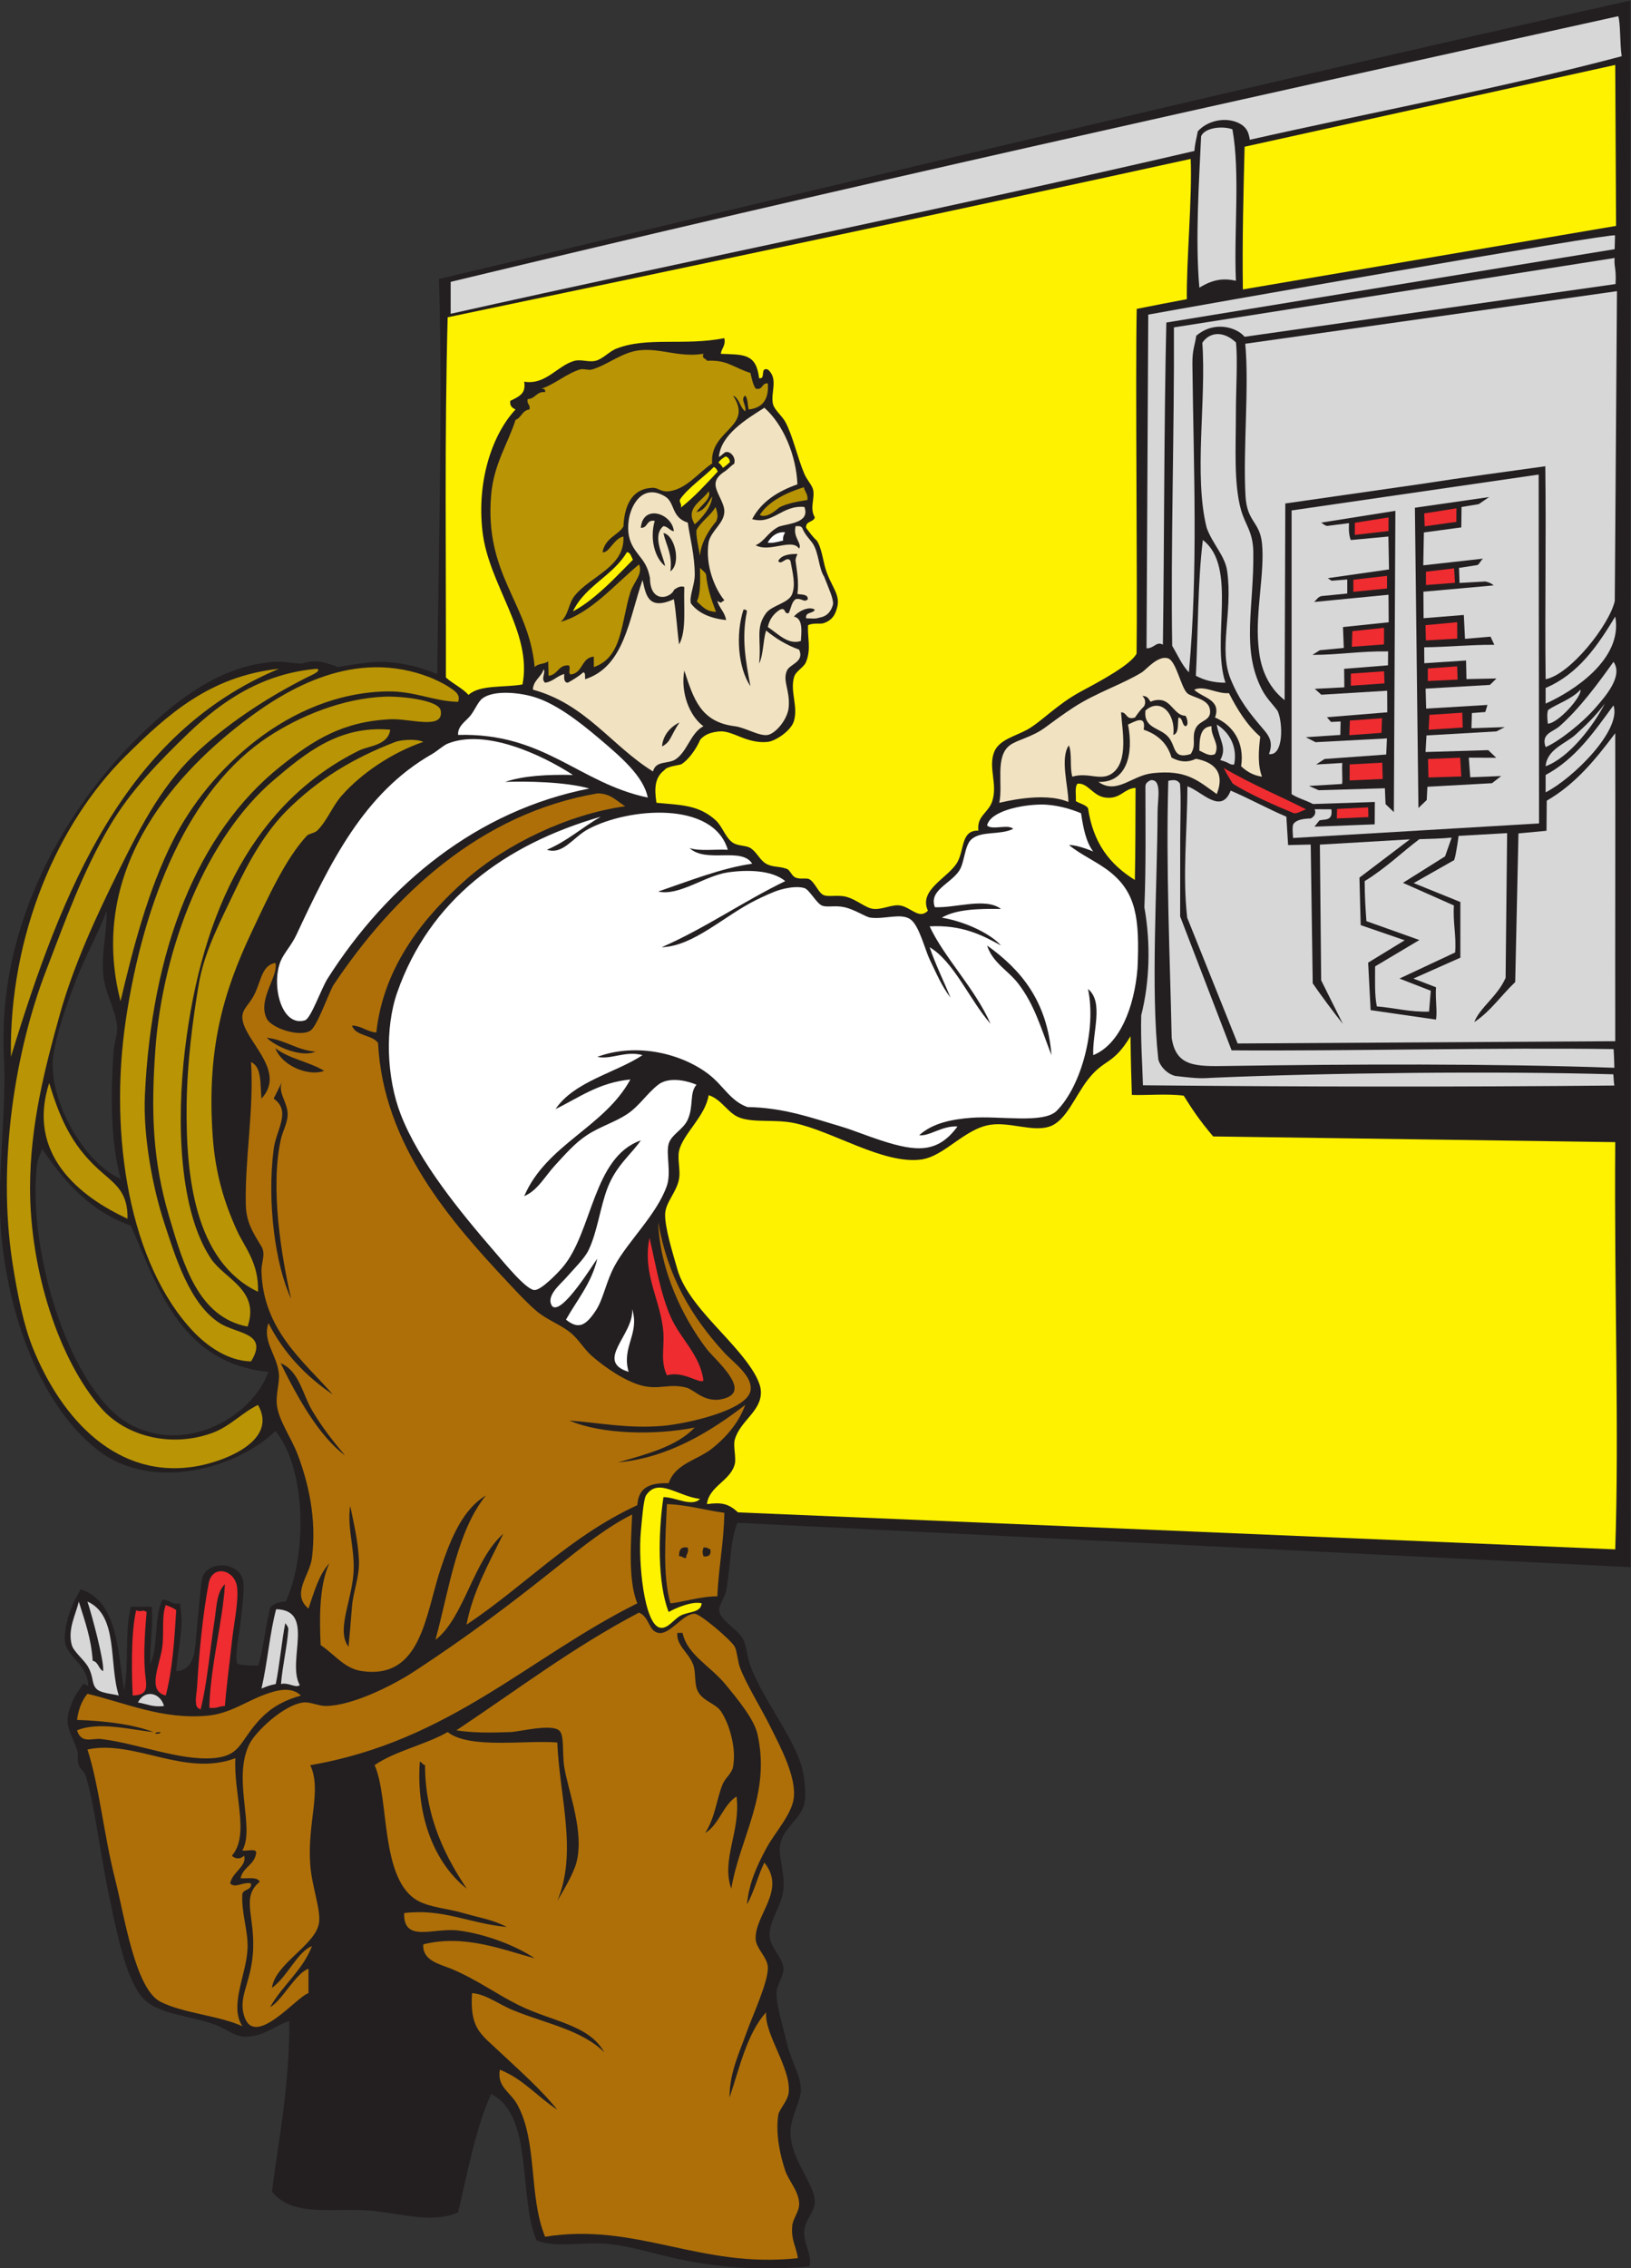
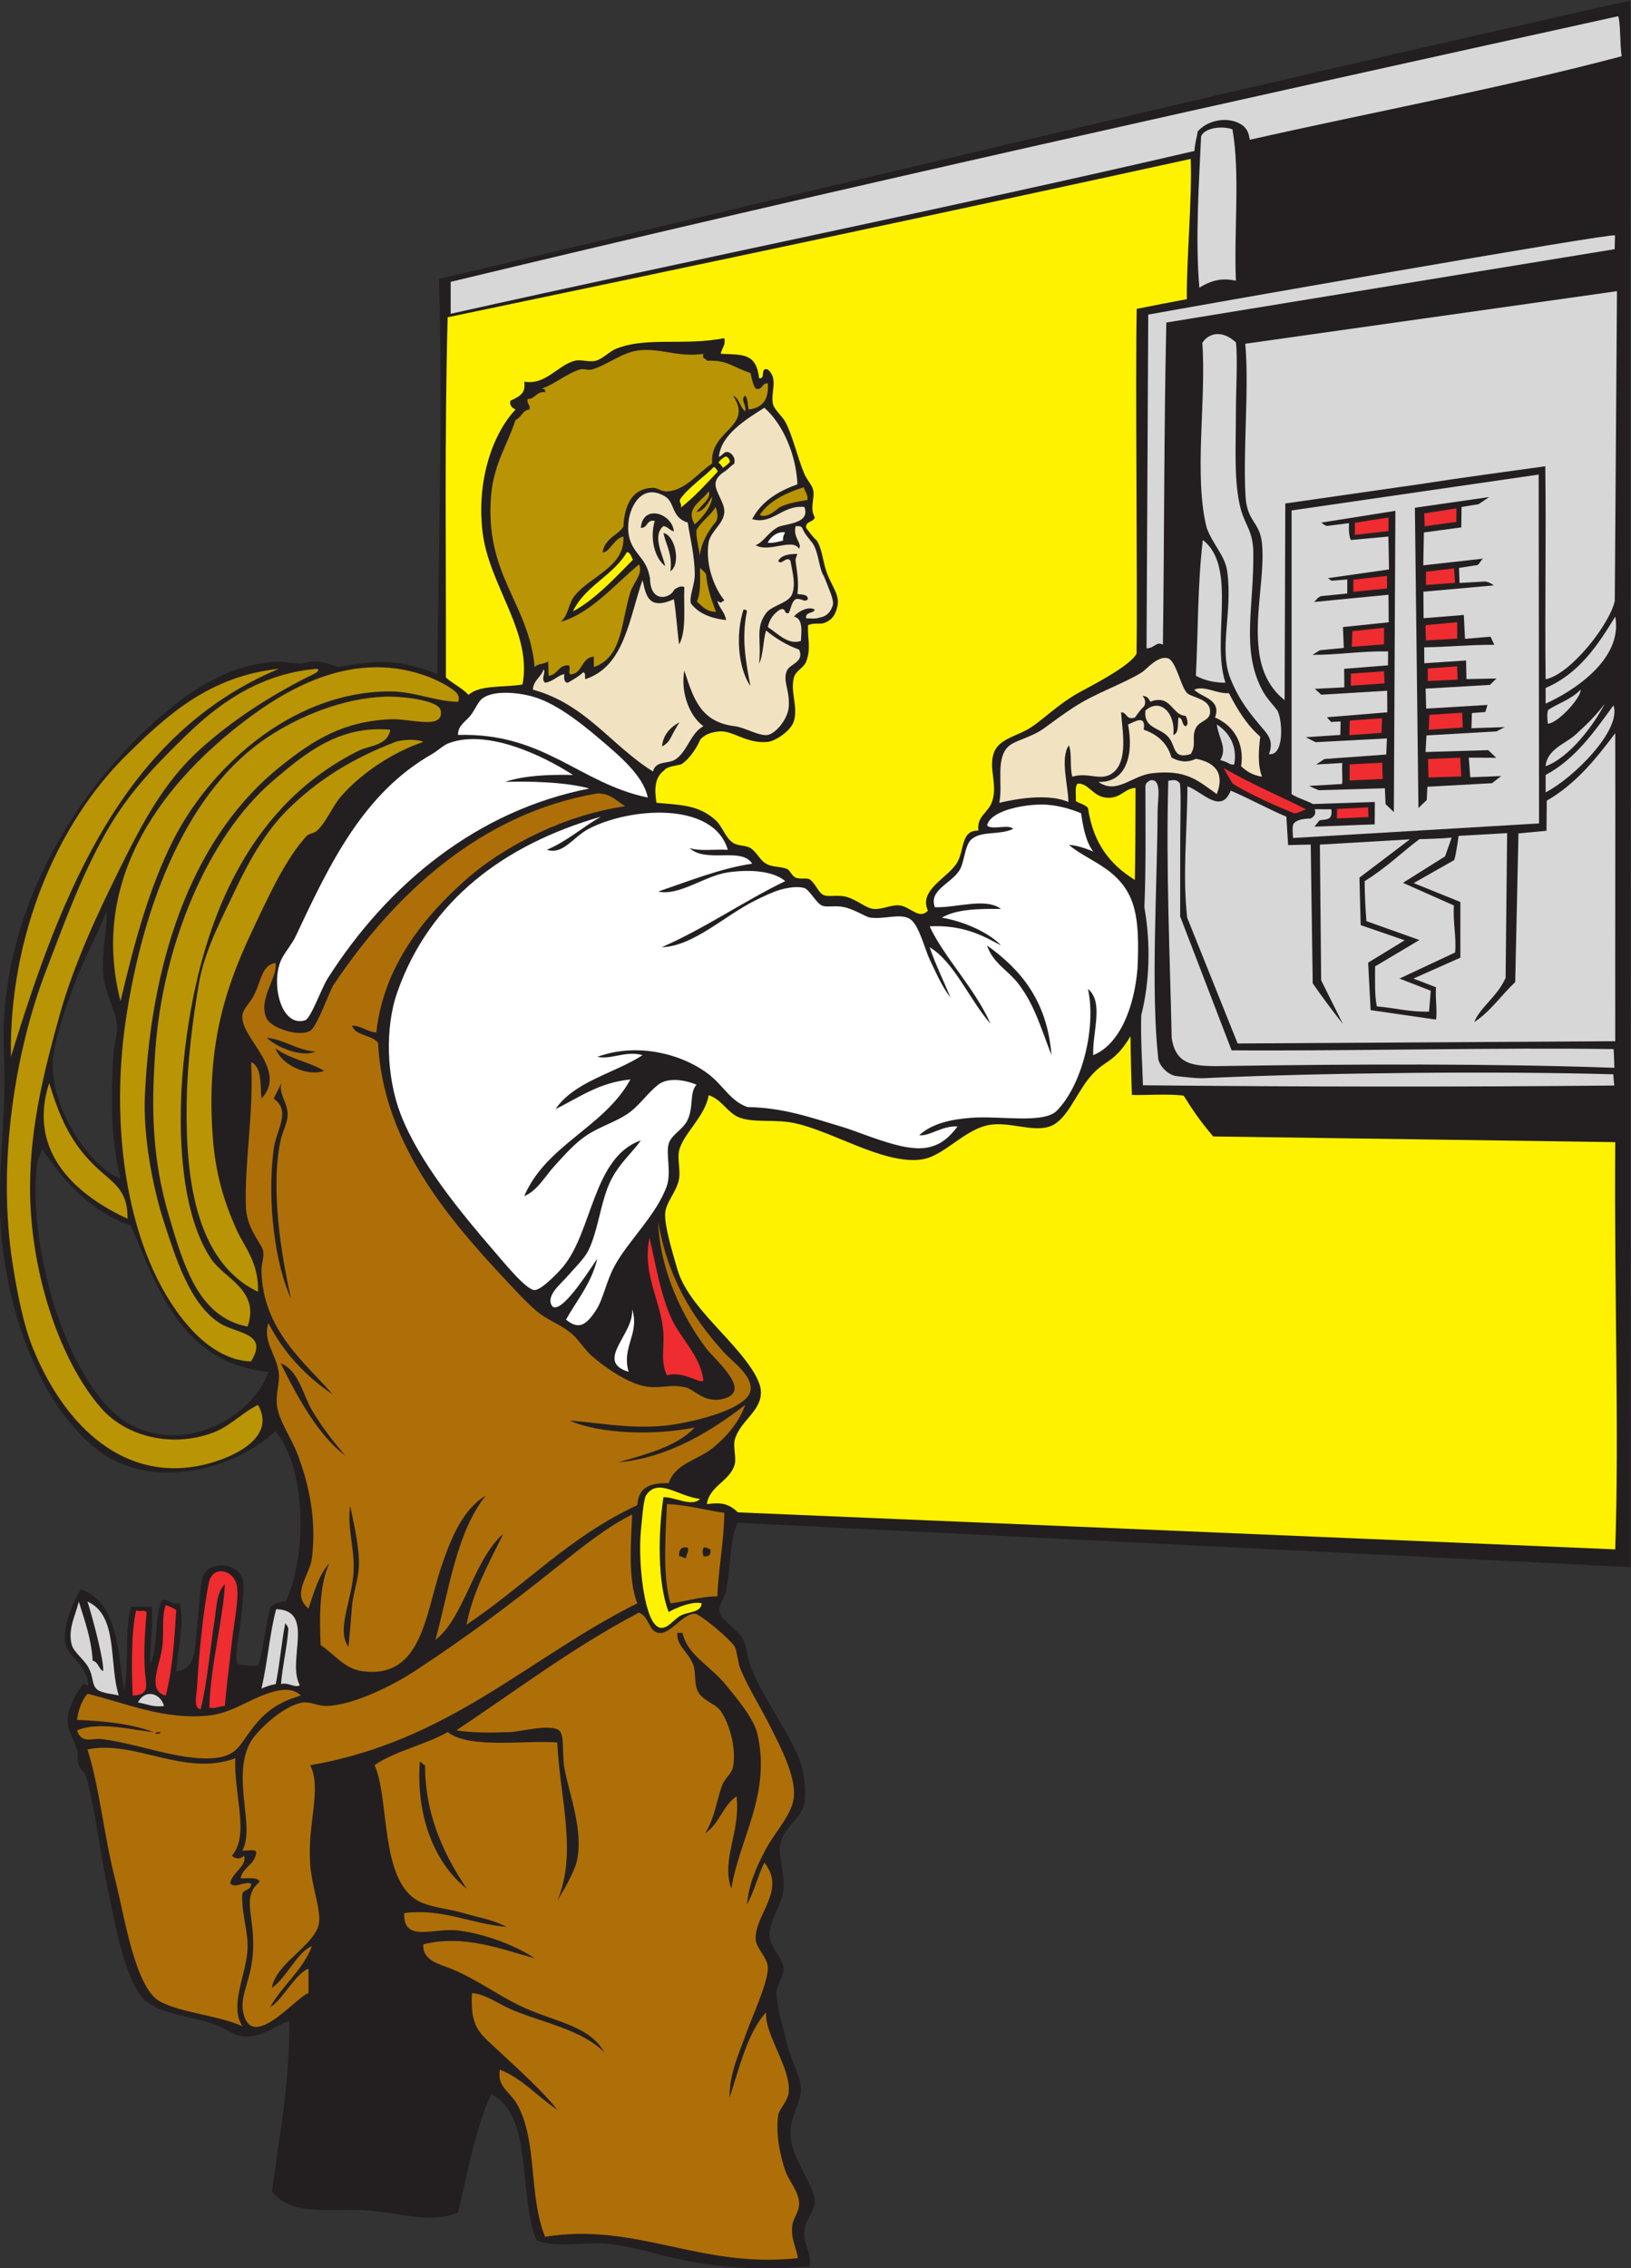
<svg xmlns="http://www.w3.org/2000/svg" viewBox="0 0 656.453 912.853" height="912.853" width="656.453" xml:space="preserve" id="svg2" version="1.1">
  <rect x="0" y="0" width="656.453" height="912.853" fill="#333333" stroke="none" />
  <defs id="defs6" />
  <g transform="matrix(1.333,0,0,-1.333,0,912.853)" id="g10">
    <g transform="scale(0.1)" id="g12">
      <path id="path14" style="fill:#231f20;fill-opacity:1;fill-rule:evenodd;stroke:none" d="m 4922.12,6846.36 1.33,-4729.52 -2696.64,133.95 c -23.06,-53.13 -20.87,-135.51 -34.51,-206.37 -3,-15.54 -22.21,-44.5 -21.02,-57.78 2.88,-32.19 56.31,-55.62 73.55,-89.32 7.33,-14.31 11.77,-53.64 21.01,-78.82 37.4,-101.77 137.85,-224.41 157.62,-315.22 7.26,-33.35 10.18,-75.86 5.25,-99.82 -9.65,-46.98 -64.43,-72.4 -73.55,-126.11 -5.46,-32.15 14.69,-83.48 10.51,-131.33 -4.38,-50.18 -43.66,-96.27 -42.03,-141.86 1.25,-35.156 40.69,-66.965 42.03,-99.824 0.86,-21.133 -21.1,-49.641 -21.02,-73.555 0.16,-42.715 20.43,-103.078 31.53,-152.363 11.03,-48.977 43.75,-100.871 42.02,-141.855 -1.39,-33.555 -31.03,-80.391 -31.52,-126.094 -0.82,-79.231 73.64,-156.211 73.55,-210.149 -0.02,-29.492 -28.78,-53.632 -31.52,-84.07 -4.09,-45.684 22.91,-65.625 15.77,-110.332 -135.74,-13.117 -276.71,-5.715 -415.05,26.27 -65.92,15.254 -135.82,37.129 -199.66,42.031 -75.86,5.84 -152.15,-13.301 -210.14,10.516 -55.7,136.946 -8.19,377.102 -136.6,441.321 -47.25,-102.051 -74.35,-250.793 -99.83,-357.258 -77.23,-34.93 -175.52,-2.402 -262.7,5.254 -115.72,10.16 -236.441,-21.738 -299.469,57.793 22.375,166.758 53.426,324.855 52.539,514.875 -43.07,-13.008 -78.117,-49.297 -136.597,-47.285 -29.446,1.015 -54.375,24.121 -89.317,36.785 -75.105,27.226 -168.75,29.375 -215.406,78.808 -53.805,56.985 -82.781,213.993 -105.078,320.483 -25.34,120.99 -40.707,259.06 -68.305,352 -3.515,11.85 -15.062,17.12 -21.012,31.52 -5.945,14.41 0.461,32.26 -5.253,47.3 -25.375,66.74 -43.75,78.18 -10.512,152.36 5.152,11.49 17.668,28.37 26.676,42.46 5.41,8.46 16.632,-6.49 17.175,-1.83 1.774,15.18 -6.625,36.44 -15.843,50.39 -18.871,28.55 -48.692,49.08 -54.274,82.35 -2.109,59.37 24.571,119.27 47.821,157.73 112.082,-36.41 111.558,-186.13 130.808,-304.83 16.383,74.69 0.852,181.27 21.016,252.19 21.015,0 42.035,0 63.051,0 3.753,-63.31 -5.625,-113.48 -5.258,-173.39 25.707,51.35 11.316,142.79 36.777,194.4 22.484,1.47 25.981,-16.06 52.539,-10.5 15.664,-66.93 -6.66,-140.12 -10.508,-204.92 63.164,2.38 56.77,81.49 63.051,136.6 5.602,49.25 8.184,100.31 14.922,142.77 15.77,58.63 116.48,51 124.523,-9.91 3.395,-30.1 -4.105,-81.2 -8.101,-122.35 -3.031,-31.21 -17.152,-90.9 -11.285,-121.86 4.183,-10.17 53.488,-7.35 64.617,-8.44 14.387,40.75 23.68,132.22 37.023,177.6 13.91,9.18 20.094,14.63 46.246,15.75 65.348,144.44 61.168,402.93 -31.523,514.88 -119.43,-115.55 -374.547,-183.8 -535.898,-57.8 C 124.355,2603.76 20.422,2874.54 1.43,3152.99 -8.605,3300.1 20.172,3494.42 11.938,3657.36 -9.48,4081.29 221.98,4450.88 469.027,4671.35 c 96.168,85.84 216.211,170.68 362.516,178.63 28.922,1.58 55.043,-5.63 78.805,-5.25 42.89,12.42 63.121,6.63 110.332,-10.41 90.28,14.99 166.28,32.56 299.46,-21.11 4.51,388.37 16.6,823.24 5.26,1192.63 1182.88,279.45 2402.13,572.79 3596.72,840.52 z M 127.52,3378.91 c 67.168,-99.21 144.777,-187.97 267.949,-231.18 84.953,-200.5 155.855,-415.05 415.058,-441.32 -45.918,-129.16 -237.05,-247.78 -409.804,-162.86 -185.325,91.09 -320.008,524.86 -288.961,788.08 2,16.93 9.336,29.56 15.758,47.28 z m 194.398,719.77 c 1.727,-65.26 -15.711,-120.54 -10.508,-189.13 4.485,-59.14 37.02,-107.95 42.028,-157.62 2.523,-25.02 -8.891,-54.7 -10.504,-78.81 -8.692,-129.62 -10.008,-263.84 21.011,-383.53 -99.957,41.94 -206.164,211.41 -204.902,346.76 0.598,63.4 44.734,185.64 68.301,246.92 30.547,79.44 72.285,151.78 94.574,215.41 v 0" />
      <path id="path16" style="fill:#d7d7d7;fill-opacity:1;fill-rule:evenodd;stroke:none" d="m 4886.06,6799.17 c 7.29,-20.95 4.55,-82.65 10.51,-120.83 -359.8,-95.54 -751.36,-168.36 -1122.87,-252.19 -3.06,18.17 -6.74,39.4 -38.23,52.53 -39.67,16.55 -91.47,3.9 -118.88,-27.09 -3.8,-22.26 -8.44,-34.48 -10.18,-59.21 -737.38,-171.54 -1503.07,-325.32 -2245.69,-491.62 0,33.28 0,63.16 0,96.43 1169.26,281.66 2343.94,541.59 3525.34,801.98 v 0" />
-       <path id="path18" style="fill:#fff200;fill-opacity:1;fill-rule:evenodd;stroke:none" d="m 4877.02,6652.06 2.5,-485.94 -1126.83,-191.81 c -2.1,147.46 1.75,288.96 5.25,430.82 l 1119.08,246.93 v 0" />
      <path id="path20" style="fill:#d7d7d7;fill-opacity:1;fill-rule:evenodd;stroke:none" d="m 3721.16,6457.67 c 23.75,-132.12 4.07,-307.67 10.51,-457.08 -38.3,8.09 -69.2,4.25 -110.33,-21.02 -13.05,148.38 -0.29,328.06 5.25,457.09 10.23,25.82 64.3,32.35 94.57,21.01 v 0" />
      <path id="path22" style="fill:#fff200;fill-opacity:1;fill-rule:evenodd;stroke:none" d="m 3583.55,5944.88 c -33.91,-6.36 -116.28,-22.03 -151.37,-29.31 -4.39,-206.95 2.49,-851.79 -0.43,-1040.9 -17.87,-33.29 -105.21,-80.57 -167.67,-114 -71.94,-38.49 -119.81,-91.84 -162.87,-115.59 -36.08,-19.88 -85.56,-30.29 -99.82,-68.29 -17.66,-47.04 11.17,-95.84 -5.26,-147.11 -11.65,-36.36 -47.2,-44.06 -42.04,-89.32 -52.3,1.69 -41.95,-56.09 -63.04,-94.57 -25.84,-47.17 -118.94,-83.18 -89.31,-147.11 -26.61,-27.77 -51.32,10.73 -84.06,15.76 -23.87,3.68 -52.58,-12.42 -78.81,-10.5 -25.77,1.88 -50.09,27.83 -84.07,36.77 -25.07,6.61 -54.17,-1.42 -68.3,5.25 -16.22,7.68 -24.96,36.76 -42.02,47.3 -9.16,5.65 -26.81,-0.82 -42.03,5.25 -11.91,4.74 -17,22.76 -26.27,26.26 -22.96,8.68 -43.27,4.4 -63.04,15.77 -19.72,11.33 -26.93,34.26 -47.3,47.28 -13.39,8.56 -36.64,5.62 -52.54,15.77 -22.75,14.53 -31.84,49.54 -52.53,68.29 -50.73,46.01 -103.75,45.8 -178.64,52.55 -7.33,46.22 -3.94,77.78 24.19,98.8 7.75,12.05 45.71,14.36 51.46,17.86 18.22,11.06 42.82,41.71 56.74,74.37 15.24,16.63 33.3,21.96 56.76,24.37 40.86,4.2 82.63,-38.17 147.1,-31.52 22.29,2.3 69.88,32.73 78.81,63.04 13.05,44.3 -11.63,87.67 0,131.35 5.48,20.59 29.49,28.93 36.78,47.28 15.98,40.29 3.33,73.66 5.96,110.82 17.62,7.79 35.95,2.42 46.51,5.82 29.17,9.4 37.37,30.31 42.1,51.49 8.36,37.52 -22.04,63.84 -36.77,115.59 -6.02,20.68 -12.13,63.98 -25.89,82.72 -14.1,12.99 -20.2,23.06 -31.91,38.12 -2.09,21.35 22.36,16.16 26.26,31.52 -16.6,28.9 1.03,56.95 -5.24,84.06 -3,12.9 -18.47,29.17 -26.28,47.28 -20.19,46.92 -35.72,117.63 -57.78,157.62 -9.47,17.15 -32.3,35.51 -36.79,52.54 -8.81,33.53 17.7,76.68 -15.76,105.07 -25.25,7.76 -4.83,-30.18 -26.26,-26.26 -9.01,75.66 -47.77,70.74 -115.59,73.55 1.76,17.51 15.22,23.3 10.51,47.29 -121.65,-23.81 -232.39,4.91 -325.74,-31.53 -22.04,-8.59 -40.77,-31.3 -63.05,-36.77 -20.56,-5.06 -43.81,5.05 -63.05,0 -52.07,-13.69 -86.75,-74.01 -152.36,-63.05 4.42,-32.51 -8.25,-42.23 -42.02,-57.79 -2.5,-16.51 6.54,-21.47 15.75,-26.27 -65.86,-69.9 -118.03,-207.95 -99.82,-367.78 18.48,-162.25 151.54,-304.68 120.84,-462.34 -55,-9.79 -129.4,-0.19 -162.87,-31.51 -19.26,21.01 -47.12,33.43 -68.3,52.53 0.69,379.88 -4.49,717.73 5.26,1087.55 747.49,156.17 1502.32,315.56 2243.45,478.11 5.01,-115.86 -13.13,-308.89 -11.58,-423.48 v 0" />
      <path id="path24" style="fill:#d7d7d7;fill-opacity:1;fill-rule:evenodd;stroke:none" d="m 4876.36,6137.38 -1.02,-41.55 -1353.7,-221.47 c -7.28,-314.82 -6.05,-662.31 -10.4,-972.56 -19.96,11.17 -25.99,-11.46 -49.42,-10.98 l 5.21,1007.48 c 107.59,19.9 1406.44,248.66 1409.33,239.08 v 0" />
-       <path id="path26" style="fill:#d7d7d7;fill-opacity:1;fill-rule:evenodd;stroke:none" d="M 4877.96,5990.54 3757.94,5831.33 c -23.14,28.19 -91.05,50.13 -145.96,3.11 -3.54,-27.43 -12.16,-40.91 -11.66,-85.31 3.57,-317.59 17.74,-618.62 -10.51,-930.67 -20.87,20.81 -35.08,54.56 -50.5,79.67 -4.9,290.78 6.86,662.32 5.19,961.57 l 1330.64,209.6 c -2.31,-25.97 5.54,-31.66 2.82,-78.76 v 0" />
      <path id="path28" style="fill:#d7d7d7;fill-opacity:1;fill-rule:evenodd;stroke:none" d="m 3831.5,4571.54 c 13.63,35.69 0.13,54.81 -15.64,73.37 -43.44,51.1 -72.72,86.4 -99.95,152.54 -37.36,90.71 6.76,200.66 -10.5,325.74 -6.61,47.81 -43.14,80.11 -61.93,131.35 -39.64,156.77 -0.65,386.71 -13.23,558.59 19.24,29.6 59.64,39.89 101.53,1.23 5.73,-47.91 -0.11,-143.27 -0.11,-213.07 0,-102.13 -6.9,-212.62 15.29,-292.15 13.09,-46.89 36.41,-65.47 37.26,-128.16 2.22,-167.12 -37.26,-292.82 26.26,-415.05 13.88,-26.72 32.53,-43.69 47.44,-64.48 16.12,-36.59 17.96,-136.79 -26.42,-129.91 v 0" />
      <path id="path30" style="fill:#b99405;fill-opacity:1;fill-rule:evenodd;stroke:none" d="m 2265.84,5722.13 c 4.12,-16.9 7.21,-34.83 15.77,-47.29 23.03,-5.52 17.25,17.78 36.77,15.77 3.68,-49.22 -16.83,-74.23 -57.78,-78.81 -3.48,14.04 -2.21,32.83 -10.51,42.03 -16.1,-11.39 5.03,-29.57 0,-47.29 -16.42,11.6 -17.12,38.92 -36.79,47.29 63.77,-96.16 -71.25,-102.87 -63.03,-204.9 -42.9,-28.64 -78.01,-78.13 -131.35,-84.06 -22.93,-2.55 -32.37,10.83 -47.29,10.51 -78,-1.73 -87.06,-79.02 -89.32,-116.63 -13.21,-24.93 -55.08,-33.66 -63.04,-77.77 19.59,-3.7 34.71,42.24 63.04,47.29 5.29,-91.85 -99.01,-118.62 -147.11,-178.64 -19.63,-24.5 -17.64,-56.88 -42.02,-78.81 90.37,25.36 163.37,113.23 236.42,173.38 12.4,-29.79 -16.39,-52.71 -26.27,-84.06 -28.34,-89.93 -23.35,-196.85 -110.33,-225.91 0,10.5 0,21.01 0,31.52 -35.86,-2.68 -33.02,-44.04 -63.05,-52.54 -22.11,-8.1 -0.83,27.18 -15.76,26.27 -29.58,-0.2 -30.4,-29.15 -57.8,-31.53 0,10.51 -1.17,32.81 -1.17,43.32 -13.46,-9.07 -30.79,-5.78 -40.85,-17.04 -17.23,192.53 -152.43,278.48 -131.34,520.13 8.17,93.72 51.03,154.78 73.54,225.91 17.85,6.68 19.9,29.14 42.04,31.53 3.8,16.07 -9.07,15.45 -5.26,31.52 23.78,0.74 25.66,23.38 52.54,21.02 1.93,8.93 -4.1,9.91 -10.5,10.5 40.24,13.45 74.52,45.05 115.58,57.79 11.02,3.42 25.89,-3.3 36.77,0 48.56,14.75 89.7,51.63 141.86,57.8 64.29,7.6 118.99,-22.09 194.4,-10.51 -6.03,-16.53 8.24,-12.77 10.5,-21.01 61.79,3.29 78.27,-19.94 131.34,-36.78 v 0" />
      <path id="path32" style="fill:#f1e2c1;fill-opacity:1;fill-rule:evenodd;stroke:none" d="m 2271.11,5280.8 c 61.8,-17.99 89.79,43.27 157.6,36.78 17.96,-47.64 -46.39,-49.85 -76.48,-59.13 -33.91,-17.07 -43.35,-44.56 -70.62,-56.45 42.39,-23.48 109.82,22.78 131.34,-10.52 9.5,17.45 -19.95,34.14 -10.5,68.31 11.14,-0.72 13.41,1.44 19.5,-5.07 9.27,-22.22 20.91,-32.03 30.9,-45.76 20.12,-28.93 18.61,-76.38 35.41,-101.53 14.54,-37.22 28.58,-67 26.93,-83.97 -3.77,-13.89 -12.71,-35.63 -40.96,-39.91 -12.22,-4.67 -23.49,-2.22 -40.26,-2.21 -3.07,20.57 21.62,13.41 26.26,26.26 -19.35,12.15 -52.26,-7.12 -63.04,-21.01 28.98,-5.77 22.12,-48.91 21.01,-73.56 -38.79,-12.72 -68.64,21.62 -99.82,42.03 5.18,24.6 18.56,40.99 36.78,52.54 19.87,7.61 10.09,-14.43 26.28,-10.51 7.09,13.92 8.31,33.71 21.01,42.04 18.85,4.35 25.42,-11.84 36.77,0 0.17,15.93 -18.42,13.08 -31.52,15.76 5.09,36.97 -1.7,69.08 -5.8,101.46 0.58,7.02 3.27,12.59 5.8,19.37 -26.47,0.2 -48.64,-3.89 -57.79,-21.01 8.49,-16.05 25.29,17.47 36.77,0 6.8,-37.32 15.94,-70.33 5.26,-99.82 -10.1,-27.86 -61.12,-33.91 -78.8,-57.8 -33.07,-44.64 -13.89,-78.27 -21.02,-152.36 13.19,27.09 11.47,69.09 21.02,99.82 28.75,-23.76 61.23,-43.84 99.81,-57.79 16.53,-37.37 -28.01,-43.11 -36.77,-63.04 -14.14,-32.19 9.58,-58.38 5.26,-110.33 -3.12,-37.34 -39.41,-79.56 -63.06,-84.07 -25.43,-4.84 -67.25,22.23 -99.82,26.27 -103.33,12.83 -124.47,82.85 -152.36,168.13 -11.95,-66.27 15.9,-138.19 57.8,-168.13 -38.44,-19.7 -48.57,-76.25 -84.07,-99.82 -23.16,-15.38 -59.48,-2.62 -68.3,-36.77 -125.46,77.68 -202.82,203.48 -362.52,246.93 0.3,27.71 26.38,39.1 32.17,61.32 7.82,-8.49 -9.37,-28.81 4.61,-40.31 24.44,3.59 35.59,20.46 57.79,26.27 -0.77,-13.03 -0.98,-25.5 10.51,-26.27 16.96,9.31 33.25,19.29 47.29,31.52 7.13,-1.62 4.36,-13.15 5.25,-21.01 119.21,38.41 132.42,182.81 173.38,299.47 9.66,-39.31 13.81,-94.67 94.57,-57.79 7.3,-43.48 9.73,-91.84 15.76,-136.61 22.99,40.05 13.25,112.85 15.76,173.38 -10.2,4.35 -20.55,-0.82 -30.7,-8.16 -10.42,-26.54 -72.55,-42.43 -72.98,35.31 -2.93,14.11 -6.09,28.33 -17.16,46.41 -19.31,31.56 -56.3,55.29 -47.28,126.09 6.28,49.34 43.31,113.97 110.33,73.56 30.07,-18.15 17.86,-63.15 68.29,-78.81 6.25,-44.88 20.94,-98.12 21.02,-157.62 0.05,-29.78 -17.27,-66.15 -11.63,-86.32 21.84,-28.72 57.54,-44.99 106.21,-50.27 -3.59,24.43 -20.46,35.57 -26.28,57.78 15.02,-8.12 6.38,-5.99 21.22,1.82 -27.83,33.32 -59.14,105.2 -47.48,176.82 8.87,34.5 45.06,54.54 47.28,89.31 1.86,29.13 -30.38,63.39 -26.27,89.32 2.28,14.41 14,24.92 28.01,34.02 8.69,5.63 19.02,17.53 27.77,22.66 6.95,17.73 -11.02,40.44 -26.88,34.89 -8.04,-5.2 -11.57,-10.62 -19.07,-14.12 6.16,67.41 81.56,113.09 137.27,148.46 57.26,-50 96.45,-144.66 99.83,-231.17 -59.43,-21.13 -108.95,-52.17 -136.59,-105.08 z m -336.25,-26.26 c 22.02,-1.01 16.24,25.78 42.03,21.01 -15.71,-54.37 0.37,-112.61 31.52,-136.6 -7,34.85 -40.2,91.66 -5.26,120.84 13.98,-1.79 18.41,-13.11 31.53,-15.77 -5.15,54.54 -93.52,83.44 -99.82,10.52 z m 89.31,-131.35 c 33.43,23.11 13.44,109.94 -21.02,115.58 8.16,-37.38 27.77,-63.3 21.02,-115.58 z m 241.67,-346.76 c -14.06,74.81 -27.44,145.15 -10.5,225.92 -1.16,4.1 -4.4,6.11 -10.51,5.25 -24.34,-75.26 -16.22,-176.01 21.01,-231.17 z m -266.86,-181.79 c 26.73,13.54 24.12,29.29 52.54,72.47 -29.72,-14.74 -50.21,-40.79 -52.54,-72.47 v 0" />
      <path id="path34" style="fill:#fff200;fill-opacity:1;fill-rule:evenodd;stroke:none" d="m 2203.92,5453.17 c -8.75,-8.88 -15.31,-13.46 -21.01,-17.4 -2.95,4.81 -8.19,12.03 -13.5,15.62 4.98,8.45 11.57,12.53 21.51,18.75 10.31,-3.22 12.33,-11.78 13,-16.97 v 0" />
      <path id="path36" style="fill:#fff200;fill-opacity:1;fill-rule:evenodd;stroke:none" d="m 2155.52,5438.42 c 4.68,-2.33 10.32,-8.35 11.44,-14.24 -36.47,-38.84 -69.85,-76.09 -111.5,-108.82 5.13,11.82 -7.55,16.89 -0.95,26.79 24.52,34.41 72.69,67.16 101.01,96.27 v 0" />
      <path id="path38" style="fill:#b99405;fill-opacity:1;fill-rule:evenodd;stroke:none" d="m 2427.2,5377.24 c 1.68,-12.33 13.59,-21.59 10.55,-38.65 -24.89,-3.94 -62.85,-9.84 -85.75,-23.3 -26.17,-23.13 -45.61,-29.18 -57.93,-21.88 26.62,41.68 81.11,67.55 133.13,83.83 v 0" />
      <path id="path40" style="fill:#b99405;fill-opacity:1;fill-rule:evenodd;stroke:none" d="m 2139.76,5364.87 c 9.97,-22.39 -26.06,-43.89 -36.79,-63.05 25.87,5.65 34.72,28.34 47.3,47.29 -1.07,-29.45 -28.33,-62.65 -52.55,-84.07 -30.46,50.13 22.19,69.59 42.04,99.83 v 0" />
      <path id="path42" style="fill:#b99405;fill-opacity:1;fill-rule:evenodd;stroke:none" d="m 2160.77,5317.58 c 5.46,-19.28 8.56,-28.05 1.57,-43.65 -20.95,-24.34 -46.27,-64.36 -48.86,-103.46 -6.92,39.21 -11.75,57.69 -10.66,76.72 12.18,25.06 43.93,45.33 57.95,70.39 v 0" />
      <path id="path44" style="fill:#ffffff;fill-opacity:1;fill-rule:evenodd;stroke:none" d="m 2370.68,5240.86 c -2.96,-5.12 -7.85,-13.34 -6.11,-24.77 -14.34,-3.06 -30.15,-8.63 -46.67,-6.34 17.2,31.38 43.61,33.06 52.78,31.11 v 0" />
      <path id="path46" style="fill:#d7d7d7;fill-opacity:1;fill-rule:evenodd;stroke:none" d="m 3631.85,5217.76 c 105.97,-81.3 24.53,-300.59 68.29,-430.82 -36.8,-0.04 -65.41,8.14 -89.31,21.01 6.84,136.78 5.39,281.83 21.02,409.81 v 0" />
      <path id="path48" style="fill:#fff200;fill-opacity:1;fill-rule:evenodd;stroke:none" d="m 1892.82,5180.98 c 11.22,-0.2 13.8,-15.77 18.31,-22.68 -42.37,-42.99 -82.12,-85.44 -129.8,-122.38 -15.89,-12.31 -32.85,-23.65 -51.38,-33.57 9.78,20.64 22.96,37.9 37.82,53.47 40.73,42.68 94.12,72.7 125.05,125.16 v 0" />
      <path id="path50" style="fill:#b99405;fill-opacity:1;fill-rule:evenodd;stroke:none" d="m 2113.48,5133.7 c 7.99,-8.7 13.9,-10.84 18.47,-19.96 3.59,-40.19 15.34,-74.61 29.95,-112.86 -30.27,1.25 -38.52,14.36 -57.79,31.13 12.02,26.49 9.92,62.62 9.37,101.69 v 0" />
      <path id="path52" style="fill:#d7d7d7;fill-opacity:1;fill-rule:evenodd;stroke:none" d="m 4877.02,4986.59 c 24.54,-130.16 -130.93,-227.52 -210.15,-262.7 0,15.76 0,31.53 0,47.29 99.43,42.41 156.61,127.08 210.15,215.41 v 0" />
      <path id="path54" style="fill:#f1e2c1;fill-opacity:1;fill-rule:evenodd;stroke:none" d="m 3595.07,4571.54 c -56.21,-17 -42.78,24.34 -68.3,52.53 -25.6,28.28 -74.09,24.59 -68.3,78.81 46.88,41.48 92.38,-12.33 84.07,-73.56 18,4.77 12.58,32.95 15.75,52.54 14.2,-1.57 9.42,-22.1 21.02,-26.27 11.69,2.21 4.11,27.87 0,31.53 -31.76,0.74 -42.18,43.31 -73.56,47.28 -11.91,1.51 -22.38,-0.48 -31.79,-4.93 -7.06,10.74 -10.01,17.26 -24.85,17.6 14.21,-13.04 6.94,-29.73 4.6,-31.95 -9.76,-9.28 -18.44,-21.01 -26.76,-33.26 -28.09,-8.82 -22.78,15.75 -42.04,15.77 3.24,-53.08 23.22,-147.65 -26.27,-183.9 -34.75,-25.45 -72.64,4.34 -120.84,-10.5 -8.3,26.71 -0.2,69.84 -10.5,94.57 -27.53,-38.42 -1.23,-125.38 -1.43,-170.91 -76.26,32.92 -204.19,-2.14 -208.72,-2.46 11.97,54.83 -13.74,138.45 31.52,173.37 21.42,16.52 66.86,24.58 105.07,52.54 29.87,21.84 57.86,42.71 89.33,63.05 68.19,44.1 147.2,69.3 204.89,105.07 12.97,8.04 48.46,52.06 78.81,42.04 24.65,-8.14 39.02,-87.45 57.8,-105.08 13.2,-12.41 62.12,-16.5 68.3,-47.29 7.38,-36.84 -29.32,-32.8 -42.04,-57.79 -14.63,-28.76 3.37,-50.03 -15.76,-78.8 v 0" />
-       <path id="path56" style="fill:#d7d7d7;fill-opacity:1;fill-rule:evenodd;stroke:none" d="m 4871.76,4849.98 c 30.66,-43.27 -26.64,-106.42 -52.53,-136.59 -43.37,-50.53 -115.92,-105.74 -152.36,-120.84 -14.81,41.08 21.72,45.14 42.02,63.04 60.36,53.23 115.32,127.59 162.87,194.39 v 0" />
      <path id="path58" style="fill:#f1e2c1;fill-opacity:1;fill-rule:evenodd;stroke:none" d="m 3605.59,4765.93 c 31.47,13.84 67.3,-13.16 105.06,-10.51 25.53,-49.79 54.27,-96.34 94.58,-131.35 -5.29,-41.97 -8.16,-85.52 5.25,-120.84 -27.59,3.94 -46.72,16.33 -63.05,31.52 11.12,72.01 -25.11,124.38 -78.8,147.11 19.81,54.87 -37.65,59.03 -63.04,84.07 v 0" />
      <path id="path60" style="fill:#ffffff;fill-opacity:1;fill-rule:evenodd;stroke:none" d="m 1955.87,4440.19 c -209.64,44.29 -311.66,196.21 -572.67,189.13 -1.93,26.83 23.49,41.41 36.78,57.8 14.14,17.43 22.93,42.15 36.77,52.53 33.29,25 106.61,18.31 152.36,5.26 67.15,-19.15 139.1,-74.75 199.65,-126.09 64.58,-54.77 134.4,-113.84 147.11,-178.63 v 0" />
      <path id="path62" style="fill:#d7d7d7;fill-opacity:1;fill-rule:evenodd;stroke:none" d="m 4871.76,4718.64 c 25.69,-74.57 -122.94,-221.11 -204.89,-262.69 0,17.51 0,35.02 0,52.53 90.14,48.2 146.42,130.29 204.89,210.16 v 0" />
      <path id="path64" style="fill:#f1e2c1;fill-opacity:1;fill-rule:evenodd;stroke:none" d="m 3537.27,4561.02 c 22.61,-12.33 46.68,-16.71 73.77,-3.71 49.92,-9.47 89.75,-37.05 62.85,-106.62 -57.52,41.21 -91.91,74.52 -194.41,63.04 -62.86,-7.03 -106.93,-65.61 -162.87,-26.26 85.03,-2.67 106.93,83.63 89.32,173.38 19.73,7.93 55.16,31.94 47.29,-15.77 41.82,-14.21 71.46,-40.61 84.05,-84.06 v 0" />
      <path id="path66" style="fill:#d7d7d7;fill-opacity:1;fill-rule:evenodd;stroke:none" d="m 3673.89,4660.85 c 36.65,-22.92 63.47,-65.52 52.53,-120.84 -14.64,-1.96 -12.87,5.93 -42.03,13.29 21.2,38.36 -2.43,58.6 -10.5,107.55 v 0" />
-       <path id="path68" style="fill:#f1e2c1;fill-opacity:1;fill-rule:evenodd;stroke:none" d="m 3658.11,4655.59 c -2.13,-33.78 25.91,-53.05 10.52,-84.05 -16.99,-8.21 -31.36,3.49 -47.29,10.5 0.48,36.3 1.92,71.63 36.77,73.55 v 0" />
      <path id="path70" style="fill:#ffffff;fill-opacity:1;fill-rule:evenodd;stroke:none" d="m 1729.95,4508.48 c -76.89,1.6 -148.61,-2 -204.9,-21.01 65.71,2.38 181.64,0.52 254.27,-19.94 -337.94,-66.32 -608.21,-287.61 -790.16,-573.75 -19.039,-29.93 -50.398,-120.72 -68.301,-126.09 -71.582,-21.47 -102.543,107.12 -73.554,178.63 9.691,23.93 32.605,47.51 47.281,78.81 101.945,217.45 203.344,428.58 409.804,546.41 16.44,9.38 34.07,26.18 47.29,31.51 113.09,45.64 281.75,-31.96 378.27,-94.57 v 0" />
      <path id="path72" style="fill:#ef2c30;fill-opacity:1;fill-rule:evenodd;stroke:none" d="m 3694.9,4529.5 c 80.31,-47.53 180.13,-89.57 248.51,-124.86 -8.96,-2.74 -26.43,-13.19 -36.25,-11.92 -54.8,22.5 -137.2,58.64 -185.25,89.82 -12.56,20.96 -17.52,27.84 -27.01,46.96 v 0" />
      <path id="path74" style="fill:#d7d7d7;fill-opacity:1;fill-rule:evenodd;stroke:none" d="m 3474.24,4492.72 c 34.74,3.54 21.21,-56.05 21.01,-94.57 -1.23,-233.82 -21,-537.7 2.13,-748.13 5.09,-21 25.57,-43.62 50.93,-50.19 76.42,-9.24 81.76,-7.11 115.07,-5.51 338.5,14.88 853.51,20.6 1207.82,10.39 1.6,-14.98 0.4,-13.01 3.06,-33.89 -479.51,-4.53 -937.64,-3.96 -1423.28,0.77 -1.64,64.15 -7.23,135.73 -5.14,211.48 25.3,99.23 29.09,216.07 9.51,325.57 5.08,127.89 3.11,243.11 3.12,363.07 0,8.54 1.24,13.61 15.77,21.01 v 0" />
      <path id="path76" style="fill:#d7d7d7;fill-opacity:1;fill-rule:evenodd;stroke:none" d="m 3527.59,4490.82 c 20.57,4.41 27.43,1.87 35.23,-8.4 3.68,-35.76 0.81,-114.12 0.73,-168.32 l -0.18,-232.83 155.32,-404.18 c 354.81,-2.52 804.45,8.96 1153.39,3.75 1.81,-26.46 1.75,-42.99 2.29,-56.43 -365.94,13.05 -795.85,11.17 -1168.96,5.47 -94.93,-1.45 -154.62,-2.59 -167.62,84.85 -5.15,241.72 -17.74,514.98 -10.2,776.09 v 0" />
      <path id="path78" style="fill:#fff200;fill-opacity:1;fill-rule:evenodd;stroke:none" d="m 3253.57,4482.21 c 31.19,3.04 46.15,-37.26 84.06,-42.02 45.85,-5.78 55.5,27.44 91.03,29.21 -0.52,-97.47 -0.1,-186.45 -2.09,-278.02 -75.48,47.1 -125.64,110.53 -141.47,217.28 -8.51,10.77 -25.29,13.25 -36.79,21.02 1.44,17.84 -4.06,42.59 5.26,52.53 v 0" />
      <path id="path80" style="fill:#ae6f09;fill-opacity:1;fill-rule:evenodd;stroke:none" d="m 1519.8,2217.8 c -91.13,-80.5 -117.9,-253.38 -204.9,-320.48 41.71,154.43 64.66,327.62 152.36,436.07 -66.76,-40.19 -103.58,-121.24 -136.6,-220.67 -46.58,-140.26 -57.91,-334.38 -236.42,-309.98 -54.68,7.48 -81.46,48.9 -126.095,78.81 -4.047,84.86 -3.75,182.09 26.265,246.95 -31.894,-34.66 -45.992,-87.11 -63.047,-136.62 -53.351,44.39 3.992,99.64 10.508,152.37 14.899,120.57 -11.125,226.58 -42.027,309.98 -18.891,50.97 -55.52,100.36 -63.047,147.1 -5.817,36.1 8.238,70.31 5.254,99.82 -5.711,56.48 -50.332,97.43 -31.524,152.37 46.282,-90.33 112.786,-160.41 194.393,-215.41 -88.061,100.7 -211.029,194.53 -215.412,373.03 -0.59,24.28 13.457,51.38 0,73.55 -26.067,42.95 -45.93,73.38 -47.281,126.1 -3.438,134.16 25.015,288.73 15.761,430.8 33.102,-14.17 27.211,-67.35 31.52,-110.33 79.883,86.24 -58.656,179.04 -57.789,246.94 0.312,24.84 20.926,36.02 36.773,68.3 20.828,42.42 22.172,87.43 63.051,94.57 10.043,-40.78 -54.813,-109.45 -26.273,-168.13 13.941,-28.65 98.285,-56.89 131.351,-36.77 20.703,12.59 52.184,104.59 69.309,136.6 182.49,273.73 444.79,520.19 798.87,580.19 39.25,-1.57 50.59,-18.1 82.77,-39.04 -171.46,-23.74 -358.88,-113.43 -482.28,-222.82 -120.7,-107 -247.4,-257.34 -269.02,-460.19 -29.02,2.51 -43.16,19.89 -73.56,21.02 11.18,-32.6 60.47,-27.1 78.81,-52.54 15.04,-307.02 220.98,-540.5 394.04,-725.03 30.01,-32 54.86,-59.03 84.07,-84.07 30.22,-25.91 66.55,-37.93 99.81,-63.04 26.63,-20.1 43.38,-52.04 68.3,-73.56 39.14,-33.77 100.88,-76.77 152.37,-89.31 50.55,-12.31 79.9,7.36 131.34,-5.25 26.8,-6.56 59.32,-53 120.85,-31.52 74.21,25.91 -33.6,115.56 -57.8,147.1 -74.12,96.61 -142.22,239.91 -147.11,383.53 28.79,-163.14 98.02,-283.03 199.65,-394.04 26.26,-28.67 88.09,-71.39 78.8,-115.59 -12.37,-58.88 -192.75,-98.84 -262.69,-105.06 -105.76,-9.44 -194.76,9.5 -283.71,15.75 96.67,-41.78 259.69,-44.79 378.28,-21.01 -54.83,-57.25 -144.07,-80.1 -231.17,-105.08 151.23,13.4 280.79,93.99 383.54,173.38 -17.64,-49.24 -52.34,-93.5 -99.82,-131.35 -45.75,-36.44 -110.64,-44.67 -131.35,-105.08 -57.95,1.9 -91.27,-13.41 -94.57,-66.15 -206.79,-96.19 -334.45,-239.43 -515.84,-361.01 19.7,101.14 65.97,181.77 111.29,274.8 z M 952.379,3673.12 c -57.801,5.24 -90.641,35.44 -147.109,42.04 28.683,-28.46 106.21,-60.44 147.109,-42.04 z m 26.273,-57.79 c -44.66,27.15 -107.054,36.55 -147.109,68.3 19.801,-54.49 101.758,-86.38 147.109,-68.3 z m -152.363,-84.07 c 54.348,-37.94 7.422,-93.72 0,-152.35 -20.461,-161.71 4.762,-348.73 52.539,-451.83 -29.785,132.42 -62.574,332.36 -31.523,478.1 6.859,32.2 23.297,55.08 21.011,84.05 -2.757,35.07 -31.492,64.48 -15.757,94.58 -8.711,-17.56 -17.563,-34.99 -26.27,-52.55 z M 1041.7,2454.23 c -35.08,41.4 -70.485,86.64 -99.829,136.6 -28.418,48.4 -38.769,118.81 -94.566,141.85 50.675,-103.43 115.793,-220.45 194.395,-278.45 z m -15.76,173.38 c 21.91,-28.18 -11.75,15.09 0,0 z m 42.02,-514.89 c -1.51,-91.08 -55.01,-183.53 -15.76,-236.41 3.6,36 7.08,74.16 10.51,120.84 3.34,45.46 23.56,90.2 21.02,141.85 -2.86,57.95 -15.67,110.15 -26.27,162.88 -9.75,-60.92 11.62,-122.27 10.5,-189.16 v 0" />
      <path id="path82" style="fill:#ffffff;fill-opacity:1;fill-rule:evenodd;stroke:none" d="m 3022.4,3993.6 c -31.26,35.33 -106.69,71.93 -178.63,84.07 43.01,25.29 109.3,27.29 178.63,26.27 -46.77,35.49 -136.04,2.52 -199.65,5.26 -19.02,51.02 46.82,69.94 73.56,110.32 16.2,24.46 15.99,76.56 36.78,94.58 30.91,26.77 84.18,11.68 126.09,31.52 -14.22,15.55 -64.59,-5.05 -78.81,10.51 10.42,43.76 104.06,62.37 162.87,63.03 43.79,0.52 90.56,-13.44 120.84,-26.26 6.66,-44.11 14.85,-86.73 36.78,-115.59 -25.87,11.07 -57.71,20.45 -72.98,19.53 35.64,-29.77 87.19,-51.39 125.52,-82.57 76.39,-62.13 88.12,-138.09 81.24,-289.31 -9.52,-118.63 -54.41,-230.67 -133.78,-262.35 -2.79,69.44 32.88,160.27 -15.76,199.64 25.58,-118.87 -18.93,-291.96 -94.57,-367.76 -39.68,-39.75 -170.35,-14.41 -257.44,-21.01 -61.36,-4.66 -117.84,-16.72 -157.62,-52.55 30.66,-4.29 68.72,29.3 115.58,26.27 -59.26,-80.72 -122.58,-77.38 -231.17,-42.02 -44.05,14.34 -86.85,32.03 -120.84,42.02 -86.93,25.57 -173.63,57.27 -282.24,58.6 -52.09,18.72 -71.57,63.99 -117.04,99.02 -79.13,60.97 -215.19,97.25 -336.25,52.54 41.76,-9.12 84.7,19.38 136.6,5.25 -80.51,-53.38 -206.43,-79.09 -262.7,-162.87 70.73,34.35 130.07,80.08 225.92,89.32 -79.15,-145.01 -252.92,-195.39 -320.49,-352.01 40.34,16.31 62.8,60.37 94.57,94.58 27.35,29.42 57.77,65.25 94.58,89.3 40.12,26.24 84.87,39.31 120.83,63.05 37.86,24.99 59.38,61.81 94.57,89.32 28.02,21.89 76.56,16.19 115.58,0 -21.99,-25.27 -7.79,-63.41 -26.27,-105.08 -13.59,-30.67 -49.72,-45.07 -57.78,-73.55 -8.63,-30.45 8.33,-86.3 -5.26,-126.1 -29.19,-85.48 -117.24,-167.43 -157.61,-241.68 -26.77,-49.21 -34.06,-101.25 -57.8,-136.6 -29.75,-44.31 -51.61,-56.79 -89.31,-26.27 33.25,59.57 76.67,108.97 94.57,183.9 -10.91,-13.03 -105.18,-169.31 -135.6,-144.03 -22.43,29.96 23.97,66.75 41.03,86.24 27.48,31.36 56.01,58.48 68.29,84.05 26.76,55.69 35.09,131.14 57.8,189.15 26.3,67.16 72.69,101.62 99.83,141.85 -145.35,-50.71 -145.29,-276.77 -236.43,-383.54 -14.65,-17.15 -63.69,-68.03 -84.06,-68.3 -24.82,-0.31 -89.17,78.93 -120.84,115.59 -103.58,119.86 -228.25,271.56 -283.71,415.05 -42.63,110.31 -48.26,259.79 -10.51,367.77 97.39,278.57 323.85,446.82 614.71,530.64 -55.7,-31.86 -101.29,-73.84 -162.88,-99.83 49.69,-15.93 78.91,38.24 126.09,63.06 122.79,64.55 376.3,85.03 420.31,-63.06 -38.2,2.08 -85.56,-5 -115.58,5.26 50.25,-47 157.48,4.33 189.15,-47.28 -93,-13.24 -192.47,-52.91 -283.72,-84.07 63.39,-14.24 140.46,47.57 210.15,57.8 59.47,8.73 133.75,6.96 173.39,-26.27 -128.49,-62.4 -240.25,-141.54 -373.03,-199.65 96.72,3.28 187.47,94.12 283.71,141.86 20.63,10.23 53.93,26.05 73.55,31.52 24.25,6.76 52.55,11.42 73.55,5.25 14.55,-4.27 36.13,-45.12 52.55,-52.54 15.63,-7.05 39.3,1.25 68.29,-5.24 32.68,-7.32 63.69,-29.59 78.81,-31.53 44.02,-5.67 92.12,15.13 120.84,-5.25 26.31,-18.67 43.94,-92.2 57.79,-120.85 20.31,-41.91 35.8,-79.69 63.05,-115.58 -20.79,51.01 -44.88,98.72 -63.05,152.36 73.69,-43.65 120.81,-159.39 183.89,-231.16 -47.85,108.08 -139.93,199.71 -183.89,294.21 96.08,5.02 156.93,-25.21 215.41,-57.8 z m 52.53,-115.58 c 49.05,-64.09 67.55,-132.39 99.84,-215.41 -12.51,162.62 -92.08,258.19 -194.4,330.99 17.12,-52.81 63.48,-74.95 94.56,-115.58 v 0" />
      <path id="path84" style="fill:#ef2c30;fill-opacity:1;fill-rule:evenodd;stroke:none" d="m 4130.97,4410.62 c 0,-12.26 0.82,-17.1 0.82,-29.35 l -95.4,-4.13 0.83,28.74 93.75,4.74 v 0" />
      <path id="path86" style="fill:#d7d7d7;fill-opacity:1;fill-rule:evenodd;stroke:none" d="m 4383.15,4319.34 -19.88,-56.62 -127.22,-79.97 153.86,-68.31 c -3.36,-52.39 7.58,-88.99 3.75,-141.85 l -168.12,-78.81 94.57,-36.77 -5.25,-63.05 c -59.42,-1.62 -104.15,11.45 -157.63,15.76 -7.18,34.85 -5.21,78.85 -5.25,120.84 l 133.63,79.58 -159.9,57.02 c -2.8,40.42 -4.94,69.19 -5.25,120.84 64.34,39.48 116.59,90.43 165.05,126.54 28.62,1 65.17,1.63 97.64,4.8 v 0" />
      <path id="path88" style="fill:#fff200;fill-opacity:1;fill-rule:evenodd;stroke:none" d="m 3413.45,3719.66 c 0.59,-67.77 2.93,-145.71 4.08,-177.16 39.26,-1.78 107.15,4.29 156.53,-2.26 24.8,-39.54 45.44,-71.69 88.97,-123.1 l 1213.99,-17.22 c -3.2,-473.06 12.22,-867.63 0,-1229.4 l -2648.6,111.69 c -28.39,25.71 -47.92,31.13 -93.92,24.91 6.29,54.36 71.09,69.76 84.06,120.84 4.86,19.14 -5.39,54.4 0,73.55 16.58,58.8 82.14,85.84 78.8,147.1 -2.83,52.31 -77.83,131.79 -120.83,178.64 -52.61,57.32 -112.24,121.76 -131.34,189.14 -12.37,43.62 -38.94,127.78 -36.78,168.12 1.84,34.46 35.25,65.33 42.03,105.08 4.47,26.22 -5.46,59.37 0,84.06 11.24,50.82 78.97,103.55 89.32,168.12 40.29,-13.08 57.86,-55.32 94.56,-68.29 43.89,-15.51 105.7,-4.02 162.87,-15.77 115.72,-23.77 269.15,-125.16 383.53,-110.33 70.69,9.17 131.48,93.53 210.16,105.08 59.75,8.77 127.71,-22.66 178.63,-5.26 49.59,16.96 76.23,91.26 115.59,141.86 49.7,63.91 75.2,42.09 128.35,130.6 v 0" />
      <path id="path90" style="fill:#b99405;fill-opacity:1;fill-rule:evenodd;stroke:none" d="m 148.539,3578.55 c 36.922,-122.73 76.207,-199.01 162.871,-273.2 40.832,-34.95 75.254,-61.3 73.551,-136.59 -144.645,66.68 -305.942,194.79 -236.422,409.79 v 0" />
      <path id="path92" style="fill:#231f20;fill-opacity:1;fill-rule:evenodd;stroke:none" d="m 4877.02,3557.54 c 0,-45.54 0,-86.55 0,-132.09 l -1190.37,19.49 c -21.19,20.43 -49.07,62.27 -66.04,99.83 419.44,3.07 836.3,6.94 1256.41,12.77 v 0" />
      <path id="path94" style="fill:#ef2c30;fill-opacity:1;fill-rule:evenodd;stroke:none" d="m 1961.13,3110.96 c 20.87,-90.43 32.5,-164.63 63.04,-236.43 28.71,-67.49 89.9,-115.89 99.83,-194.39 -12.3,-11.15 -59.86,30.37 -110.34,15.77 -19.89,42.47 -7.91,81.36 -10.51,126.08 -5.63,97.07 -65.19,177.47 -42.02,288.97 v 0" />
      <path id="path96" style="fill:#ffffff;fill-opacity:1;fill-rule:evenodd;stroke:none" d="m 1908.59,2895.55 c 24.04,-73.84 -32.71,-113.44 -10.51,-189.14 -104.71,32.21 17.19,113.22 10.51,189.14 v 0" />
      <path id="path98" style="fill:#fff200;fill-opacity:1;fill-rule:evenodd;stroke:none" d="m 2113.48,2322.88 c -23.64,-25.83 -76.69,6.4 -110.33,5.25 -15.92,-107.21 -18.48,-258.79 15.77,-346.75 24.7,13.89 71.81,33.17 99.81,26.28 -3.01,-29.1 -38.02,-24.11 -63.04,-36.78 -20.37,-10.33 -39.66,-41.89 -63.05,-36.79 -47.87,10.45 -66.21,198.52 -57.78,288.96 2.96,31.93 8.03,98.66 15.75,110.34 36.56,55.36 96.44,-3.07 162.87,-10.51 v 0" />
      <path id="path100" style="fill:#ae6f09;fill-opacity:1;fill-rule:evenodd;stroke:none" d="m 2013.66,2307.12 c 64.25,-2.3 114.52,-18.57 173.38,-26.26 -1.27,-89.81 -17.58,-164.56 -21.02,-252.19 -51.59,0.24 -109.88,-18.94 -141.85,-21.01 -23.83,84.71 -14.71,199.84 -10.51,299.46 z m 36.78,-157.62 c 9.94,1.18 11.59,-5.92 21.01,-5.25 -0.11,12.38 9.05,15.46 5.25,31.52 -21.74,4.23 -26.95,-8.07 -26.26,-26.27 z m 73.56,0 c 16.44,-2.43 23.45,4.57 21.01,21.02 -7.11,1.65 -10.03,7.48 -21.01,5.25 -3.69,-16.17 -3.69,-10.1 0,-26.27 v 0" />
      <path id="path102" style="fill:#ae6f09;fill-opacity:1;fill-rule:evenodd;stroke:none" d="m 1908.59,2275.59 c -2.5,-74.94 -13.79,-196.7 15.76,-267.93 -328.53,-163.6 -567.49,-416.76 -987.729,-488.63 35.727,-74.12 -9.023,-173.59 0,-299.46 4.91,-68.5 33.516,-138.77 26.27,-178.63 -12.032,-66.155 -132.282,-121.729 -141.86,-194.389 46.16,32.66 76.649,108.945 120.84,126.086 C 913.121,898.066 852.93,854.93 815.777,788.75 c 34.981,17.617 76.485,102.09 115.586,115.586 0,-24.512 0,-49.035 0,-73.555 -35.929,-10.84 -163.398,-169.992 -194.39,-68.301 -17.418,57.137 18.574,95.614 26.269,183.887 10.004,114.703 -38.008,171.963 21.016,220.653 -7.145,15.64 -36.305,9.24 -57.793,10.51 7.109,34.93 43.961,40.11 47.285,78.81 -3.914,11.85 -29.473,2.06 -42.031,5.26 39.304,67.98 -30.649,214.08 21.015,320.48 18.516,38.12 103.891,119.01 162.868,126.1 20.847,2.5 46.019,-10.64 68.304,-10.5 76.984,0.43 198.004,59.2 267.954,105.06 160.38,105.19 286.53,199.94 430.81,315.25 74.88,59.83 152.29,121.62 225.92,157.6 v 0" />
      <path id="path104" style="fill:#ef2c30;fill-opacity:1;fill-rule:evenodd;stroke:none" d="m 679.176,1697.68 c -17.285,-0.23 -26.153,-8.88 -47.281,-5.27 4.121,132.59 40.898,260.2 47.281,373.03 -25.621,-24.22 -25.199,-70.32 -31.52,-110.33 -12.988,-82.27 -22.707,-194.47 -42.031,-267.94 -12.793,5.73 -12.945,11.33 -13.949,20.18 -1.688,14.76 2.609,34.38 3.445,48.12 5.555,97.7 16.984,219.7 35.484,315.39 12.864,54.3 78.731,37.81 85.18,-14.4 5.227,-42.27 -9.168,-105.48 -15.59,-164.4 -8.222,-75.46 -17.847,-147.21 -21.019,-194.38 v 0" />
      <path id="path106" style="fill:#d7d7d7;fill-opacity:1;fill-rule:evenodd;stroke:none" d="m 237.855,2012.9 c 19.286,-61.97 37.418,-110.6 42.028,-178.63 17.363,-3.66 17.574,-24.46 31.527,-31.53 3.602,31.03 -34.137,169.43 -47.289,210.16 94.207,-41.94 63.813,-186.85 94.57,-283.71 -16.308,4.96 -54.769,6.14 -68.3,21.01 -14.301,15.74 -7.321,35.99 -24.551,65.85 -12.61,21.85 -43.375,45.46 -49,65.5 -13.461,47.97 12.453,92.83 21.015,131.35 v 0" />
      <path id="path108" style="fill:#ef2c30;fill-opacity:1;fill-rule:evenodd;stroke:none" d="m 500.547,2002.39 c 11.051,-4.71 23.355,-8.16 31.523,-15.75 -5.453,-90.88 -11.601,-181.05 -31.523,-257.45 -58.32,14.36 -17.633,91.19 -10.508,147.12 5.606,44 -2.527,93.63 10.508,126.08 v 0" />
      <path id="path110" style="fill:#d7d7d7;fill-opacity:1;fill-rule:evenodd;stroke:none" d="m 833.75,1989.85 c 119.617,-2.82 31.344,-156.87 71.344,-229.14 -11.934,-10.39 -33.461,8.9 -56.653,3.31 4.993,59.17 18,109.46 22.133,164.01 0.676,8.91 -6.203,14.9 -9.191,19.74 -10.184,-49.6 -17.461,-129.47 -28.715,-183.77 -21.637,-4.64 -27.516,-7.33 -43.16,-13.8 18.945,82.64 24.637,166.02 44.242,239.65 v 0" />
      <path id="path112" style="fill:#ae6f09;fill-opacity:1;fill-rule:evenodd;stroke:none" d="m 2255.34,1098.74 c 21.92,37.62 32.73,86.34 52.53,126.08 67.74,-83.56 -29.76,-157.89 -26.26,-231.168 1.34,-28.066 35.15,-54.492 36.77,-84.062 2.37,-42.735 -46.57,-147.852 -63.04,-194.395 -22.64,-63.996 -53.1,-125.09 -52.54,-199.648 30.9,91.699 52.5,192.676 110.34,257.441 -5.3,-66.769 75.25,-168.097 68.3,-241.679 -2.46,-25.899 -29.05,-51.555 -31.53,-68.293 -8.76,-58.985 6.36,-124.493 21.02,-168.133 10.5,-31.27 41.37,-62.336 42.02,-99.824 0.44,-24.883 -19.2,-44.192 -21.01,-68.301 -3.21,-42.735 10.76,-56.68 17.22,-96.028 -294.85,-32.598 -486.64,108.925 -763.27,64.504 -50.81,124.805 -21.81,286.493 -84.07,399.305 -21.23,38.488 -61.79,52.981 -52.53,105.07 70.28,-27.793 113.86,-82.273 173.38,-120.839 -44.48,56.628 -116.38,120.918 -183.88,183.886 -50.58,47.168 -79.87,65.828 -73.56,168.125 43.98,-3.672 80.01,-33.926 126.09,-52.539 98.25,-39.695 206.13,-59.07 273.2,-126.094 -46.31,83.516 -156.52,92.254 -257.44,141.856 -67.31,33.074 -127.3,78.047 -204.9,110.332 -33.3,13.855 -87.73,24.219 -84.06,73.555 121.94,31.329 238.88,-15.696 336.25,-42.024 -51.6,35.332 -145.18,73.353 -231.17,84.053 -73.61,9.15 -165.79,-38.467 -162.87,52.54 118.05,14.31 195.11,-31.3 309.98,-42.03 -42.2,22.47 -87.72,29.15 -131.35,42.03 -43.84,12.94 -101.01,17.27 -136.6,36.78 -115.94,63.51 -85.8,309.69 -131.35,409.79 63.3,43.54 152.69,60.98 220.67,99.84 66.18,-52.25 237.91,-23.28 330.99,-31.53 6.87,-164.77 61.73,-332.34 0,-478.1 16.19,26.76 49.09,82.36 57.78,115.58 24.57,93.75 -24.55,213.48 -36.77,288.97 -6.78,41.87 1.37,97.08 -15.76,110.33 -26.21,20.26 -119.06,-4.25 -147.1,-5.25 -59.85,-2.16 -111.71,-2.67 -162.87,5.25 183.01,121.71 351.57,250.48 551.33,355.43 31.77,-12.69 28.18,-54.93 58.11,-61.22 35.31,-7.42 74.14,58.49 110.33,57.79 16.51,-0.31 109.86,-79.3 120.84,-99.81 6.64,-12.4 9.31,-46.28 15.76,-63.06 20.61,-53.59 62.67,-119.37 94.57,-183.89 26.61,-53.81 73.05,-140.21 68.3,-204.89 -3.84,-52.36 -57.66,-108.08 -84.05,-157.63 -29.49,-55.31 -51.46,-104.01 -57.8,-168.1 z m -162.88,725.02 c 10.16,-25.6 2.24,-60.62 15.77,-84.05 16.09,-27.89 52.96,-35.21 68.3,-57.81 25.81,-38.01 47.48,-111.96 36.77,-168.11 -3.82,-20.09 -23.64,-33.22 -31.51,-52.54 -18.28,-44.86 -21.91,-99.02 -52.55,-147.11 42.55,25.75 53,83.6 94.58,110.33 13.38,-104.96 -47.28,-190.21 -15.76,-278.45 26.21,156.05 120.43,285.58 78.8,467.59 -10.34,45.23 -61,106 -94.56,147.1 -48.16,58.98 -117.35,91.03 -131.35,157.62 -5.26,0 -10.51,0 -15.76,0 -3.68,-37.47 32.76,-57.97 47.27,-94.57 z m -682.99,-677.74 c -58.3,87.15 -126.17,210 -126.09,373.01 -7.5,1.27 -8.87,8.67 -15.77,10.51 -11.95,-166.15 45.6,-308.09 141.86,-383.52 v 0" />
      <path id="path114" style="fill:#ef2c30;fill-opacity:1;fill-rule:evenodd;stroke:none" d="m 442.754,1981.38 c -3.606,-41.2 -10.051,-118.76 -5.25,-178.64 3.348,-41.74 16.269,-72.09 -36.781,-73.55 -2.301,43.08 -7.106,186.2 10.507,257.45 15.68,-7.54 17.868,4.29 31.524,-5.26 v 0" />
      <path id="path116" style="fill:#ae6f09;fill-opacity:1;fill-rule:evenodd;stroke:none" d="M 908.539,1729.19 C 822.527,1704.75 784.395,1664 742.227,1603.11 c -23.262,-33.59 -38.52,-58.68 -99.829,-63.06 -102.265,-7.3 -227.726,44.72 -336.242,57.79 -28.515,3.45 -60.39,-15.65 -73.554,26.28 65.539,27.74 164.961,1.08 231.171,-5.25 -65.117,24.2 -145.195,33.43 -231.171,36.77 4.332,32.45 14.707,58.84 31.519,78.81 116.899,-28.06 226.703,-78.49 362.52,-66.07 68.007,6.23 116.984,43.96 174.882,64.57 31.411,11.16 76.731,25.6 107.016,-3.76 z M 484.785,1618.87 c -6.18,-0.83 -14.906,0.9 -15.758,-5.26 6.184,0.81 14.911,-0.91 15.758,5.26 v 0" />
      <path id="path118" style="fill:#d7d7d7;fill-opacity:1;fill-rule:evenodd;stroke:none" d="m 495.293,1697.68 c -34.313,-4.57 -52.871,6.66 -78.809,10.5 19.743,39.76 66.606,31.27 78.809,-10.5 v 0" />
      <path id="path120" style="fill:#ae6f09;fill-opacity:1;fill-rule:evenodd;stroke:none" d="m 710.703,1540.05 c -6.226,-106.39 44.442,-231.76 -10.508,-294.21 9.844,-11.05 26.934,-11.05 36.778,0 10.121,-31.24 -36.907,-50.59 -42.028,-84.06 16.434,-16.09 38.832,6.43 63.043,0 2.09,-21.36 -22.359,-16.17 -26.269,-31.53 -3.289,-58.6 17.297,-108.43 15.761,-162.867 -2.222,-78.703 -56.367,-173.75 -15.761,-236.426 -74.985,33.164 -177.77,38.731 -246.934,73.555 -76.894,38.718 -109.047,259.508 -136.601,367.778 -35.746,140.46 -47.364,278.97 -84.063,394.04 141.66,30.43 293.594,-84.19 446.582,-26.28 v 0" />
      <path id="path122" style="fill:#d7d7d7;fill-opacity:1;fill-rule:evenodd;stroke:none" d="m 4646.97,4362.11 -742.65,-43.94 c -0.88,11.27 -3.23,36.44 1.18,42.44 9.66,13.21 30.03,15.72 52.09,16.53 6.92,3.88 18.21,11.94 11.8,27.87 l 50.42,-0.26 c 1.99,-14.92 -0.83,-22.47 -6.11,-26.51 -7.25,-5.55 -19.16,-4.47 -29.63,-6.81 l -15.14,-19.13 181.81,7.11 0.41,67.49 -186.72,-6.18 c -25.29,13.11 -46.72,17.76 -64.63,29.97 0,285.47 0,570.92 0,856.38 l 746.05,108.35 1.12,-1053.31 z m -374.81,953.14 224.1,32.22 -31.53,-21.45 -51.76,-8.52 -0.74,-61.63 -112.96,-15.27 -1.88,-99.31 180.89,20.3 c -5.17,-1.57 -12.83,-19.54 -18.34,-19.59 l -54.56,-8.38 1.51,-45.44 78.01,4.34 c 10.42,-2.25 17.48,-5.14 25.08,-11.78 l -212.14,-19.01 0.52,-80 121.5,9.79 3.57,-72.09 76.99,6.57 11.55,-24.57 c -80.45,0.1 -129.87,-6.24 -211.78,-7.59 l 0.37,-48.06 126,8.28 1.27,-56.18 90.54,1.82 -19.74,-19.34 -194.13,-11.29 1.67,-60.29 185.09,11.1 -6.58,-21.36 -40.43,-3.15 -1.35,-45.74 100.53,3.26 -25.2,-12.95 -211.13,-12.18 -2.83,-50.05 189.36,5.67 24.01,-23.07 -82.76,0.37 c 1.91,-22.67 2,-29.66 4.36,-59.23 l 93.45,3.75 -27.76,-21.63 -195.07,-10.78 -2.02,-40.03 -25.03,-24.08 -10.65,906.57 z m -58.95,-9.31 -224.1,-35.64 c 5.92,-4.08 12.08,-9.65 18.52,-9.95 l 65.55,8.39 c -1.04,-20.3 -0.19,-37.16 5.25,-50.98 l 113.7,10.51 1.89,-99.32 -185.43,-26.43 c 5.17,-1.58 8.31,-7.48 13.82,-7.54 l 45.51,3.68 v -42.41 l -78.02,-7.73 c -10.41,-2.25 -14.45,-11.17 -22.05,-17.8 l 224.58,21.85 0.62,-83.17 -138.09,-14.34 2.46,-63.04 -72.47,-7 -22.11,-14.02 c 80.46,0.1 146.46,11.86 228.37,10.51 l -0.36,-42.03 -132.39,-10.51 0.59,-55.92 -89.21,-4.56 19.75,-17.74 198.82,12.02 0.35,-65.14 -182.24,-14.87 12.23,-14.24 29.06,1.36 -0.91,-40.56 -104.17,-6.89 29.31,-15.02 215.66,11.41 -2.16,-48.66 -186.16,-13.46 -25.62,-16.69 79.14,4.67 c -1.9,-25.01 1.63,-50.11 -0.74,-63.37 l -99.82,-5.99 29.35,-12.93 199.85,5.87 2.01,-47.83 25.04,-24.08 4.62,909.59 v 0" />
      <path id="path124" style="fill:#ef2c30;fill-opacity:1;fill-rule:evenodd;stroke:none" d="m 4408.94,4560.57 3.26,-56.65 -99.14,-3.1 -1.29,55.89 97.17,3.86 z m -220.93,548.98 -0.08,-38.12 -101.71,-10.1 0.09,36.58 101.7,11.64 z m 4.53,176.42 -0.09,-41.13 -101.71,-11.61 0.09,36.58 101.71,16.16 z m 204.89,27.49 -0.07,-40.88 -95.69,-13.43 -1.47,38.86 97.23,15.45 z m -6.94,-181.32 2.64,-43.6 -87.56,-6.65 -0.11,40.22 85.03,10.03 z m 9.26,-162.53 0.26,-49.49 -94.61,-5.48 -1.3,46.12 95.65,8.85 z m -220.79,-16.89 -0.08,-50.18 -97.18,-7.08 1.59,47.13 95.67,10.13 z m 0,-131.18 1.43,-36.61 -101.71,-7.09 0.09,36.58 100.19,7.12 z m 220.67,14.9 1.46,-40.06 -89.92,-4.29 -0.12,37.86 88.58,6.49 z m 15.5,-140.01 1.45,-44.78 -102.87,-6.65 2.24,44.94 99.18,6.49 z m -242.2,-16.63 -1.59,-44.16 -97.18,-7.08 1.59,44.12 97.18,7.12 z m 0.62,-134.21 1.42,-49.26 -99.91,-4.37 0.08,48.31 98.41,5.32 v 0" />
      <path id="path126" style="fill:#d7d7d7;fill-opacity:1;fill-rule:evenodd;stroke:none" d="m 4877.02,4634.57 c 0.77,-269.98 -0.56,-625.46 0,-929.92 l -1140.09,-6.86 -152.36,379.88 c -14.61,130.47 0.23,257.35 0.64,396.51 43.11,-14.6 101.83,-87.06 130.7,-12.98 58.36,-24.97 108.4,-53.2 168.12,-78.81 l 5.26,-85.61 68.3,1.56 5.98,-418.86 c 20.32,-30.2 68.66,-94.98 91.05,-122.52 l -65.51,131.56 -3.86,409.68 271.81,15.9 -152.36,-115.59 3.75,-143.41 132.85,-45.73 -110.33,-67.53 7.49,-143.36 197.4,-28.55 c 4.41,23.98 -2.57,60.75 0,97.58 l -68.3,26.27 141.85,63.05 v 168.12 l -141.06,57.07 119.75,68 c 3.95,-4.76 10.58,35 16.07,74.58 l 146.45,8.27 -4.6,-437.02 c -24.47,-55.86 -77.83,-89.58 -94.56,-133.42 47.76,31.05 81.55,80.85 123.55,120.84 l 9.85,448.72 84.64,7.98 0.75,90.84 c 87.61,50.74 147.39,124.78 206.77,203.76 z m -31.52,89.32 c -33.12,-65.1 -106.69,-162.84 -178.63,-189.14 3.66,50.79 60.56,68.65 89.31,94.57 33.71,30.41 63.05,58.93 89.32,94.57 z m -73.57,42.04 c 5.68,-19.22 -65.47,-100.4 -98.3,-102.82 -2.25,16.38 -2.78,32.16 0.75,41.63 26.37,18.26 72.28,32.8 97.55,61.19 z m 110.34,1203.13 -6.63,-935.49 c -16.55,-72.36 -134.14,-221.68 -208.77,-236.12 -2.77,233.48 1.93,405.56 -1.02,642.99 -107.12,-14.94 -249.22,-33.81 -382.52,-54.56 l -402.49,-57.79 -2.06,-593.69 c -72.13,56.51 -76.9,141.29 -79.27,166.53 -9.31,99.02 19.66,219.76 10.97,306.32 -6.76,67.29 -45.32,63.97 -49.82,143.64 -7.86,139.23 11.44,330.16 -0.78,459.42 l 1122.39,158.75 v 0" />
      <path id="path128" style="fill:#b99405;fill-opacity:1;fill-rule:evenodd;stroke:none" d="M 842.051,4828.97 C 376.695,4634.09 187.527,4163.02 32.949,3657.36 c -6.101,368.55 141.91,706.25 346.762,908.92 126.543,125.2 254.383,240.4 462.34,262.69 z m 436.069,-220.66 c -92.99,-31.63 -186.8,-94.3 -246.93,-162.87 -27.66,-31.54 -43.577,-75.67 -73.553,-105.08 -7.875,-7.72 -24.996,-8.68 -31.528,-15.76 -63.839,-69.28 -115.711,-182.76 -168.121,-294.21 -84.711,-180.14 -134.414,-351.89 -115.59,-614.71 8.032,-112.03 35.258,-199.96 73.559,-283.7 22.578,-49.37 65.941,-97 63.043,-183.89 -191.883,91.95 -218.387,352.2 -215.406,567.42 1.738,125.54 17.695,249.42 36.777,362.51 16.895,100.11 69.473,197.21 110.332,283.71 40.317,85.33 90.481,175.25 157.613,241.68 92.332,91.35 196.444,155.23 325.744,204.9 15.59,5.99 63.39,10.14 84.06,0 z m -99.82,36.77 c -6.8,-48.01 -64.25,-48 -94.57,-63.04 -310.738,-154.13 -474.781,-476.61 -525.39,-903.66 -25.781,-217.59 -17.727,-485.9 78.808,-630.46 40.696,-60.94 148.797,-94.42 110.332,-204.91 -148.46,28.45 -193.32,185.81 -236.425,330.99 -50.703,170.77 -55.313,319.02 -42.028,504.38 22.461,313.56 156.84,643.92 357.262,814.34 96.695,82.23 198.251,166.08 352.011,152.36 z M 757.988,2737.94 c -69.804,1.19 -133.054,47 -173.379,89.31 -193.347,202.89 -256.386,591.79 -204.898,940.44 53.664,363.41 191.543,699.47 430.816,856.38 95.457,62.61 223.893,115.77 352.013,120.84 44.41,1.75 162.46,-9.27 168.12,-42.03 10.35,-59.83 -91.81,-23.34 -152.36,-26.27 -144.96,-7.02 -232.124,-63.06 -330.995,-141.86 -253.367,-201.93 -389.5,-556.64 -409.801,-992.98 -5.766,-123.96 23.766,-279.79 57.789,-383.53 33.988,-103.61 76.48,-246.21 168.121,-304.72 51.891,-33.13 148.703,-28.5 94.574,-115.58 z M 1383.2,4729.15 c -75.24,1.84 -130.79,33.14 -215.41,31.52 -295.325,-5.62 -537.892,-235.69 -646.227,-451.83 -75.489,-150.59 -119.825,-323.59 -157.618,-483.36 -99.16,385.26 149.586,672.52 367.774,840.62 136.094,104.85 340.631,225.56 567.421,136.6 11.7,-4.59 40.3,-18.13 52.54,-26.27 18.66,-12.42 40.36,-23.34 31.52,-47.28 z m -425.563,99.82 C 971.516,4822 939.566,4809.51 926.109,4802.7 812.578,4745.22 702.145,4674.01 605.625,4587.3 495.051,4487.95 429.945,4364.04 358.691,4219.52 292.234,4084.72 222.859,3937.06 180.063,3783.45 135.344,3622.95 91.09,3451.37 90.746,3263.33 90.289,3012.31 178.645,2741.08 306.156,2596.08 380,2512.11 516.754,2475.96 642.398,2522.53 c 52.176,19.33 87.391,59.94 136.602,84.06 61.52,-107.54 -98.84,-168.71 -178.629,-183.89 -246.152,-46.86 -415.168,143.45 -500.492,353.96 -28.641,70.65 -47.152,163.3 -61.672,255.5 -48.422,307.55 9.891,648.75 99.824,882.64 57.774,150.24 110.66,300.38 194.395,441.33 62.949,105.97 147.379,192.68 236.426,278.44 104.687,100.84 227.234,180.98 388.785,194.4 v 0" />
    </g>
  </g>
</svg>